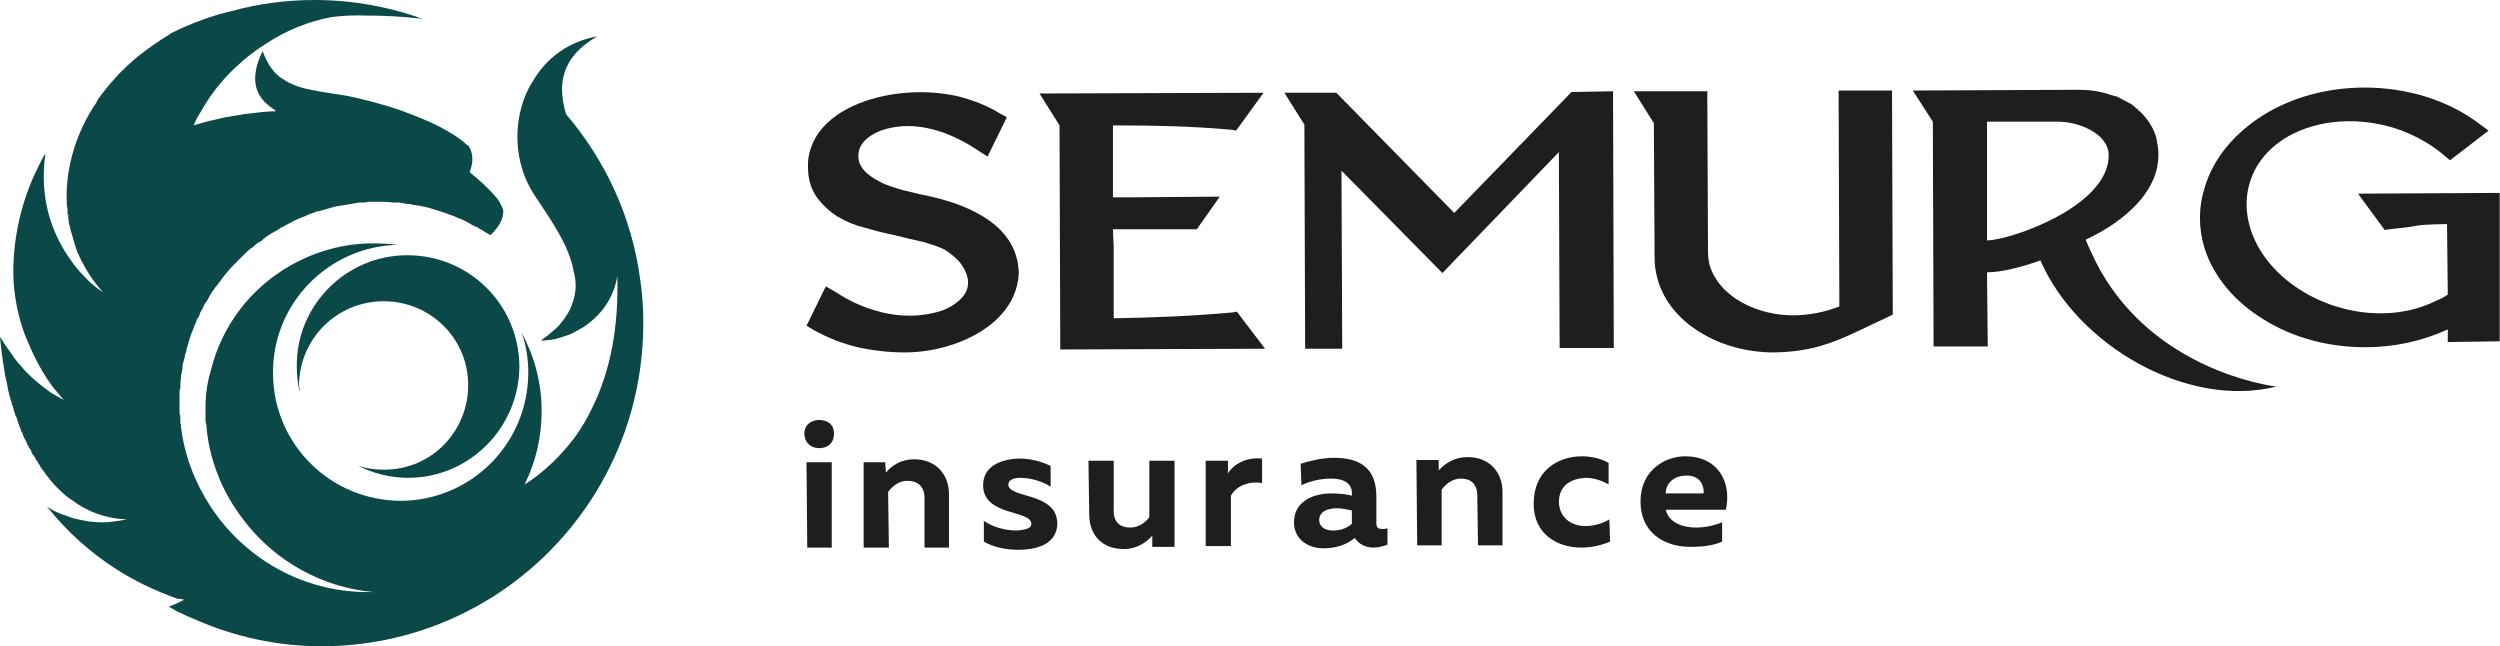
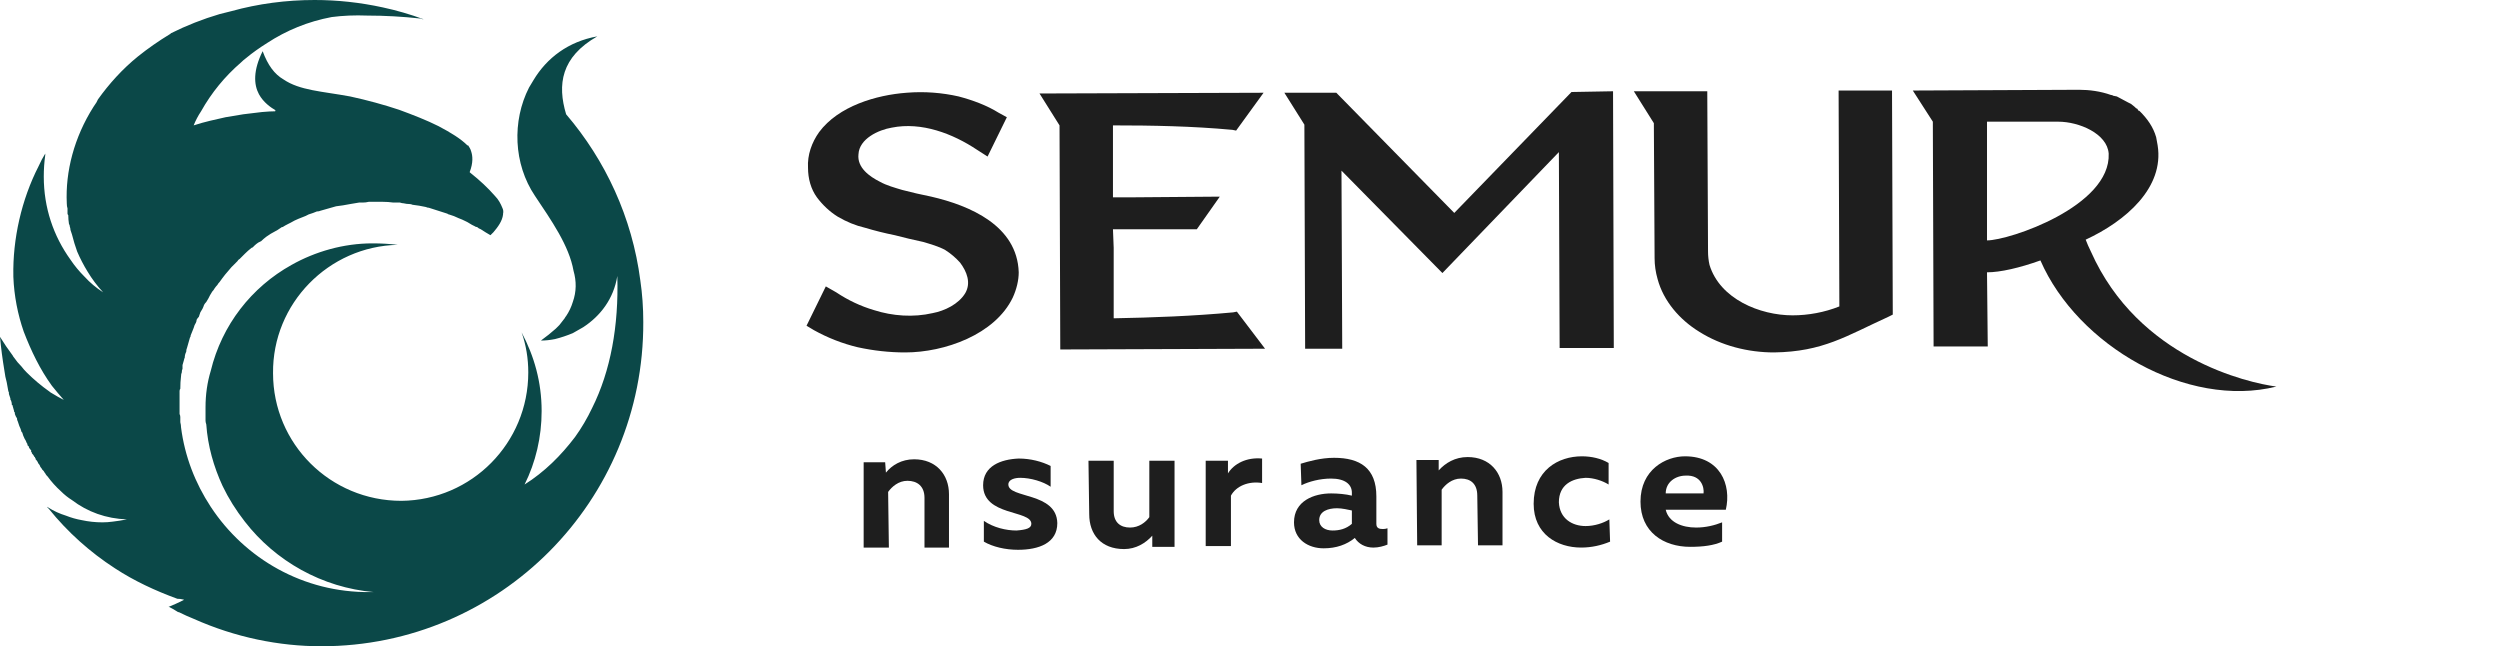
<svg xmlns="http://www.w3.org/2000/svg" width="147" height="38" viewBox="0 0 147 38" fill="none">
-   <path d="M48.165 26.352C47.729 26.352 47.336 26.09 47.292 25.523C47.292 24.955 47.729 24.694 48.165 24.694C48.601 24.694 49.038 24.912 49.038 25.479C49.038 26.09 48.645 26.352 48.165 26.352ZM47.467 32.198L47.423 27.18H48.907V32.198H47.467Z" fill="#1E1E1E" />
  <path d="M53.749 27.006C55.058 27.006 55.8 27.922 55.8 29.056V32.198H54.36V29.274C54.36 28.576 53.924 28.271 53.357 28.271C52.833 28.271 52.441 28.62 52.222 28.925L52.266 32.198H50.783V27.18H52.048L52.092 27.791C52.441 27.355 53.008 27.006 53.749 27.006Z" fill="#1E1E1E" />
  <path d="M59.901 26.962C60.599 26.962 61.254 27.137 61.777 27.398V28.62C61.341 28.315 60.599 28.096 59.989 28.096C59.683 28.096 59.291 28.184 59.291 28.489C59.291 29.318 62.126 28.925 62.17 30.758C62.17 31.936 61.079 32.328 59.858 32.328C59.116 32.328 58.374 32.154 57.851 31.849V30.627C58.418 31.02 59.16 31.194 59.77 31.194C60.338 31.15 60.643 31.063 60.643 30.801C60.643 29.973 57.807 30.365 57.807 28.533C57.807 27.398 58.854 27.006 59.901 26.962Z" fill="#1E1E1E" />
  <path d="M69.063 27.093V32.154H67.754V31.499C67.362 31.936 66.795 32.285 66.097 32.285C64.744 32.285 64.046 31.412 64.046 30.234L64.002 27.093H65.486V30.06C65.486 30.714 65.878 31.02 66.446 31.02C66.969 31.02 67.362 30.714 67.58 30.409V27.093H69.063Z" fill="#1E1E1E" />
  <path d="M74.211 26.962V28.402C73.426 28.271 72.684 28.577 72.379 29.144V32.11H70.895V27.093H72.204V27.835C72.553 27.268 73.295 26.875 74.211 26.962Z" fill="#1E1E1E" />
  <path fill-rule="evenodd" clip-rule="evenodd" d="M81.322 31.107C81.409 31.107 81.497 31.092 81.584 31.063V32.023C81.366 32.11 81.061 32.198 80.755 32.198C80.275 32.198 79.882 31.98 79.664 31.631C79.184 32.023 78.574 32.241 77.832 32.241C76.916 32.241 76.087 31.718 76.087 30.714C76.087 29.449 77.265 29.013 78.268 29.013C78.661 29.013 79.141 29.056 79.49 29.144V28.969C79.49 28.489 79.097 28.14 78.268 28.14C77.614 28.14 76.96 28.315 76.523 28.533L76.48 27.268C76.916 27.137 77.657 26.919 78.443 26.919C79.97 26.919 80.93 27.529 80.93 29.187V30.802C80.93 31.063 81.104 31.107 81.322 31.107ZM77.57 30.584C77.57 30.976 77.919 31.194 78.356 31.194C78.748 31.194 79.141 31.107 79.49 30.802V30.016C79.272 29.973 78.923 29.885 78.617 29.885C78.094 29.885 77.57 30.06 77.57 30.584Z" fill="#1E1E1E" />
  <path d="M86.296 26.875C87.605 26.875 88.347 27.791 88.347 28.925V32.067H86.907L86.864 29.144C86.864 28.446 86.471 28.14 85.904 28.14C85.38 28.14 84.988 28.489 84.769 28.795V32.067H83.33L83.286 27.049H84.595V27.66C84.988 27.224 85.555 26.875 86.296 26.875Z" fill="#1E1E1E" />
  <path d="M93.015 26.831C93.582 26.831 94.149 26.962 94.586 27.224V28.489C94.237 28.271 93.713 28.096 93.233 28.096C92.448 28.14 91.662 28.489 91.662 29.536C91.706 30.496 92.448 30.932 93.233 30.932C93.757 30.932 94.28 30.758 94.629 30.54L94.673 31.849C94.149 32.067 93.582 32.197 92.971 32.197C91.575 32.197 90.179 31.412 90.179 29.623C90.179 27.66 91.619 26.831 93.015 26.831Z" fill="#1E1E1E" />
  <path fill-rule="evenodd" clip-rule="evenodd" d="M99.079 26.831C101.129 26.831 101.827 28.489 101.478 29.973H97.944C98.119 30.714 98.904 31.02 99.733 31.02C100.3 31.02 100.824 30.889 101.26 30.714V31.849C100.78 32.067 100.169 32.154 99.384 32.154C97.813 32.154 96.461 31.281 96.461 29.493C96.461 27.617 97.944 26.831 99.079 26.831ZM99.122 27.966C98.511 27.966 97.944 28.358 97.944 29.013H100.169C100.213 28.664 100.038 27.922 99.122 27.966Z" fill="#1E1E1E" />
  <path d="M108.154 18.018L108.11 5.323H111.251L111.295 18.498L111.033 18.629C108.546 19.763 107.194 20.68 104.315 20.723C102.788 20.723 101.217 20.331 99.908 19.502C98.774 18.804 97.814 17.713 97.465 16.404C97.349 15.997 97.29 15.59 97.29 15.182L97.247 7.242L96.069 5.366H100.388L100.432 14.79C100.432 15.052 100.461 15.313 100.519 15.575C101.13 17.582 103.486 18.542 105.405 18.542C106.321 18.542 107.281 18.367 108.154 18.018Z" fill="#1E1E1E" />
-   <path d="M143.929 17.32L143.886 13.176C141.617 13.219 142.708 13.263 140.483 13.481L140.221 13.525L138.65 11.387L146.983 11.343V20.069L143.929 20.113V19.371C142.402 20.069 140.744 20.418 139.086 20.418C136.992 20.418 134.855 19.895 133.066 18.76C131.495 17.8 130.186 16.361 129.619 14.572C129.445 13.99 129.357 13.408 129.357 12.827C129.357 12.216 129.445 11.634 129.619 11.082C130.143 9.249 131.452 7.809 133.022 6.806C134.811 5.672 136.949 5.148 139.043 5.148C141.442 5.148 143.929 5.846 145.849 7.33L146.329 7.679L144.06 9.424L143.798 9.206C143.057 8.551 142.14 8.028 141.224 7.679C139.217 6.937 136.818 6.893 134.855 7.853C131.713 9.424 131.277 12.87 133.458 15.488C135.727 18.193 140.09 19.284 143.275 17.669C143.507 17.582 143.726 17.466 143.929 17.32Z" fill="#1E1E1E" />
  <path d="M91.662 8.944L84.813 16.055L78.879 10.034L78.923 20.505H76.742L76.698 7.329L75.52 5.453H78.574L85.511 12.521L92.404 5.41L94.847 5.366L94.891 20.462H91.706L91.662 8.944Z" fill="#1E1E1E" />
  <path d="M58.069 9.205L57.458 8.813C56.019 7.853 54.186 7.155 52.441 7.504C51.656 7.635 50.521 8.158 50.478 9.074C50.391 9.86 51.132 10.383 51.743 10.689C52.136 10.907 52.616 11.038 53.052 11.169C53.605 11.314 54.172 11.445 54.753 11.561C57.022 12.085 59.814 13.263 59.901 16.011C59.901 16.491 59.771 17.015 59.552 17.495C58.505 19.676 55.539 20.723 53.226 20.723C52.296 20.723 51.365 20.621 50.434 20.418C49.518 20.2 48.645 19.851 47.86 19.414L47.424 19.153L48.558 16.84L49.169 17.189C49.867 17.655 50.609 18.004 51.394 18.236C52.485 18.585 53.706 18.673 54.841 18.411C55.539 18.28 56.368 17.887 56.76 17.233C57.109 16.622 56.847 15.968 56.455 15.444C56.193 15.153 55.902 14.906 55.582 14.703C55.19 14.484 54.71 14.354 54.273 14.223C53.721 14.106 53.168 13.975 52.616 13.83C52.034 13.714 51.452 13.568 50.87 13.394C50.303 13.263 49.78 13.045 49.256 12.739C48.791 12.448 48.384 12.07 48.035 11.605C47.686 11.125 47.511 10.514 47.511 9.86C47.468 9.118 47.729 8.376 48.166 7.766C49.3 6.239 51.525 5.584 53.314 5.453C54.361 5.366 55.408 5.453 56.368 5.671C57.197 5.89 58.025 6.195 58.724 6.631L59.203 6.893L58.069 9.205Z" fill="#1E1E1E" />
  <path d="M71.724 11.562L70.372 13.481H66.314H65.442L65.485 14.572V18.716C67.798 18.673 70.154 18.586 72.51 18.367L72.728 18.324L74.385 20.505L62.344 20.549L62.3 7.373L61.123 5.497L74.298 5.454L72.684 7.679L72.466 7.635C70.11 7.417 67.754 7.373 65.442 7.373V8.464V11.605H66.314L71.724 11.562Z" fill="#1E1E1E" />
  <path fill-rule="evenodd" clip-rule="evenodd" d="M116.836 16.012L116.88 20.374H113.695L113.651 7.155L112.473 5.323L122.246 5.279C122.857 5.279 123.511 5.366 124.122 5.584C124.18 5.584 124.224 5.599 124.253 5.628L124.471 5.672L125.125 6.021L125.3 6.108L125.518 6.282C125.547 6.312 125.576 6.341 125.605 6.37C125.634 6.37 125.663 6.384 125.692 6.413C125.692 6.442 125.707 6.472 125.736 6.501C125.765 6.501 125.794 6.515 125.823 6.544C126.26 6.981 126.609 7.46 126.783 8.071L126.87 8.551C127.263 11.038 124.994 13.001 122.638 14.092C122.726 14.325 122.828 14.557 122.944 14.79C125.736 21.072 132.193 22.512 133.851 22.73C128.616 24.039 122.159 20.331 119.977 15.313C118.756 15.75 117.621 16.012 116.836 16.012ZM116.836 7.155V14.136C118.145 14.136 124.122 12.129 123.991 9.031C123.904 7.853 122.246 7.155 121.024 7.155H116.836Z" fill="#1E1E1E" />
  <path fill-rule="evenodd" clip-rule="evenodd" d="M37.825 18.935C37.869 29.449 29.405 38 18.891 38C16.404 38 13.83 37.477 11.387 36.386C11.096 36.269 10.805 36.139 10.514 35.993C10.485 35.993 10.471 35.993 10.471 35.993C10.296 35.877 10.122 35.775 9.947 35.688C9.947 35.688 9.933 35.688 9.904 35.688C10.194 35.571 10.485 35.441 10.776 35.295L10.82 35.251C10.849 35.251 10.863 35.251 10.863 35.251C10.834 35.251 10.805 35.251 10.776 35.251C10.66 35.222 10.543 35.208 10.427 35.208C9.118 34.728 7.897 34.161 6.762 33.419C5.279 32.459 3.97 31.281 2.879 29.929C2.85 29.9 2.821 29.871 2.792 29.842C2.792 29.842 2.792 29.827 2.792 29.798C2.821 29.827 2.836 29.842 2.836 29.842C3.156 30.045 3.505 30.205 3.883 30.322C4.174 30.438 4.479 30.525 4.799 30.583C5.206 30.671 5.613 30.714 6.021 30.714C6.224 30.714 6.428 30.7 6.631 30.671C6.893 30.641 7.17 30.598 7.46 30.54C6.239 30.496 5.148 30.103 4.232 29.405C3.999 29.26 3.781 29.085 3.578 28.882C3.287 28.62 3.025 28.329 2.792 28.009C2.763 27.98 2.749 27.966 2.749 27.966C2.719 27.936 2.69 27.893 2.661 27.835C2.632 27.806 2.603 27.762 2.574 27.704C2.545 27.675 2.516 27.646 2.487 27.616C2.458 27.558 2.429 27.515 2.4 27.486C2.37 27.457 2.356 27.427 2.356 27.398C2.327 27.34 2.298 27.297 2.269 27.267C2.24 27.238 2.225 27.209 2.225 27.18C2.196 27.122 2.152 27.064 2.094 27.006C2.094 27.006 2.094 26.991 2.094 26.962C2.065 26.933 2.051 26.904 2.051 26.875C2.021 26.875 2.007 26.86 2.007 26.831C1.978 26.773 1.934 26.715 1.876 26.657C1.876 26.628 1.876 26.613 1.876 26.613C1.847 26.584 1.832 26.57 1.832 26.57C1.832 26.54 1.832 26.511 1.832 26.482C1.774 26.424 1.731 26.366 1.701 26.308C1.701 26.308 1.701 26.293 1.701 26.264C1.672 26.235 1.643 26.206 1.614 26.177C1.614 26.148 1.614 26.133 1.614 26.133C1.614 26.104 1.6 26.075 1.571 26.046C1.542 25.959 1.498 25.871 1.44 25.784C1.382 25.668 1.338 25.552 1.309 25.435C1.28 25.406 1.265 25.392 1.265 25.392C1.236 25.275 1.192 25.159 1.134 25.043C1.105 24.955 1.076 24.868 1.047 24.781C1.018 24.723 1.003 24.679 1.003 24.65C1.003 24.65 1.003 24.635 1.003 24.606C0.945 24.519 0.902 24.432 0.873 24.344C0.873 24.315 0.873 24.286 0.873 24.257C0.843 24.228 0.829 24.213 0.829 24.213C0.829 24.184 0.829 24.17 0.829 24.17C0.8 24.083 0.771 23.981 0.742 23.864C0.742 23.864 0.742 23.85 0.742 23.821C0.713 23.821 0.698 23.821 0.698 23.821C0.698 23.734 0.684 23.646 0.654 23.559C0.625 23.53 0.611 23.501 0.611 23.472C0.611 23.443 0.611 23.428 0.611 23.428C0.582 23.341 0.553 23.254 0.524 23.166C0.524 23.137 0.524 23.108 0.524 23.079C0.494 23.021 0.48 22.977 0.48 22.948C0.451 22.774 0.422 22.614 0.393 22.468C0.334 22.265 0.291 22.047 0.262 21.814C0.145 21.116 0.058 20.447 0 19.807C0.233 20.185 0.48 20.549 0.742 20.898C0.771 20.956 0.8 21 0.829 21.029C0.945 21.203 1.091 21.378 1.265 21.552C1.352 21.669 1.454 21.785 1.571 21.901C1.978 22.308 2.429 22.687 2.923 23.036C2.952 23.065 2.996 23.094 3.054 23.123C3.287 23.268 3.519 23.399 3.752 23.515C3.519 23.254 3.287 22.977 3.054 22.687C2.356 21.727 1.832 20.636 1.396 19.502C1.047 18.498 0.829 17.408 0.785 16.273C0.785 16.273 0.785 16.259 0.785 16.23C0.742 14.048 1.265 11.736 2.269 9.773C2.385 9.511 2.516 9.264 2.661 9.031C2.661 9.06 2.661 9.089 2.661 9.118C2.603 9.525 2.574 9.947 2.574 10.383C2.574 12.216 3.141 13.874 4.145 15.27C4.377 15.619 4.654 15.953 4.974 16.273C5.294 16.622 5.657 16.928 6.064 17.189C5.715 16.811 5.41 16.404 5.148 15.968C4.915 15.59 4.712 15.197 4.537 14.79C4.421 14.47 4.319 14.136 4.232 13.787C4.203 13.699 4.174 13.612 4.145 13.525C4.145 13.466 4.13 13.394 4.101 13.306C4.101 13.248 4.086 13.205 4.057 13.176C4.028 13.001 4.014 12.827 4.014 12.652C3.985 12.623 3.97 12.594 3.97 12.565C3.97 12.448 3.97 12.347 3.97 12.259C3.941 12.172 3.927 12.07 3.927 11.954C3.839 10.078 4.363 8.071 5.497 6.282C5.555 6.195 5.613 6.108 5.672 6.021C5.701 5.963 5.73 5.904 5.759 5.846C6.413 4.93 7.199 4.057 8.115 3.316C8.697 2.85 9.322 2.414 9.991 2.007C10.02 2.007 10.034 1.992 10.034 1.963C10.965 1.498 11.925 1.12 12.914 0.829C13.147 0.771 13.379 0.713 13.612 0.654C15.182 0.218 16.84 0 18.498 0C19.836 0 21.174 0.145 22.512 0.436C23.326 0.611 24.126 0.843 24.912 1.134C24.853 1.134 24.795 1.12 24.737 1.091C23.661 0.974 22.614 0.916 21.596 0.916C20.869 0.887 20.171 0.916 19.502 1.003C18.106 1.265 16.84 1.789 15.706 2.53C15.473 2.676 15.255 2.821 15.052 2.967C14.848 3.112 14.659 3.258 14.485 3.403C14.368 3.49 14.266 3.578 14.179 3.665C13.219 4.494 12.434 5.454 11.823 6.544C11.649 6.806 11.503 7.082 11.387 7.373C12.041 7.155 12.696 7.024 13.263 6.893C13.641 6.835 13.99 6.777 14.31 6.719C14.746 6.661 15.11 6.617 15.401 6.588C15.721 6.559 15.982 6.544 16.186 6.544C16.186 6.515 16.171 6.501 16.142 6.501C16.171 6.501 16.201 6.501 16.23 6.501C15.924 6.326 15.488 6.021 15.226 5.541C14.921 4.974 14.877 4.145 15.444 3.01C15.75 3.839 16.142 4.363 16.666 4.668C17.626 5.323 18.935 5.366 20.592 5.672C21.596 5.89 22.556 6.152 23.472 6.457C24.301 6.762 25.086 7.068 25.784 7.417C26.526 7.809 27.093 8.158 27.486 8.551C27.515 8.551 27.529 8.551 27.529 8.551C27.573 8.638 27.66 8.726 27.704 8.9C27.791 9.162 27.835 9.555 27.616 10.122C27.616 10.122 27.631 10.136 27.66 10.165C28.213 10.602 28.693 11.052 29.1 11.518C29.318 11.736 29.449 11.998 29.536 12.216C29.594 12.332 29.609 12.448 29.58 12.565C29.58 12.594 29.58 12.608 29.58 12.608C29.536 13.001 29.274 13.35 29.013 13.656C29.013 13.656 28.998 13.67 28.969 13.699C28.911 13.757 28.867 13.801 28.838 13.83C28.634 13.714 28.445 13.597 28.271 13.481C28.184 13.452 28.111 13.408 28.053 13.35C27.995 13.35 27.951 13.336 27.922 13.306C27.864 13.277 27.806 13.248 27.747 13.219C27.573 13.103 27.384 13.001 27.18 12.914C27.122 12.885 27.049 12.856 26.962 12.827C26.788 12.739 26.599 12.667 26.395 12.608C26.366 12.608 26.337 12.594 26.308 12.565C25.959 12.448 25.595 12.332 25.217 12.216C25.159 12.216 25.101 12.201 25.043 12.172C24.781 12.114 24.519 12.07 24.257 12.041C24.199 12.012 24.141 11.998 24.083 11.998C23.966 11.998 23.85 11.983 23.734 11.954C23.675 11.954 23.603 11.94 23.515 11.91C23.37 11.91 23.239 11.91 23.123 11.91C22.919 11.881 22.716 11.867 22.512 11.867C22.425 11.867 22.337 11.867 22.25 11.867H22.207C22.119 11.867 22.032 11.867 21.945 11.867C21.916 11.867 21.872 11.867 21.814 11.867C21.785 11.867 21.741 11.867 21.683 11.867C21.567 11.896 21.45 11.91 21.334 11.91C21.276 11.91 21.218 11.91 21.16 11.91C21.16 11.91 21.145 11.91 21.116 11.91C20.941 11.94 20.767 11.969 20.592 11.998C20.302 12.056 20.025 12.1 19.764 12.129C19.444 12.216 19.138 12.303 18.847 12.39C18.789 12.419 18.716 12.434 18.629 12.434C18.571 12.463 18.498 12.492 18.411 12.521C18.324 12.55 18.236 12.579 18.149 12.608C18.091 12.638 18.033 12.667 17.975 12.696C17.887 12.725 17.815 12.754 17.757 12.783C17.669 12.812 17.597 12.841 17.538 12.87C17.393 12.928 17.248 13.001 17.102 13.088C17.044 13.117 16.986 13.147 16.928 13.176C16.811 13.234 16.709 13.292 16.622 13.35C16.593 13.35 16.579 13.35 16.579 13.35C16.491 13.408 16.404 13.466 16.317 13.525C16.201 13.583 16.07 13.656 15.924 13.743C15.837 13.801 15.75 13.859 15.662 13.917C15.546 14.005 15.444 14.092 15.357 14.179C15.299 14.208 15.241 14.237 15.182 14.266C15.095 14.325 15.023 14.383 14.964 14.441C14.935 14.47 14.906 14.499 14.877 14.528C14.848 14.557 14.819 14.572 14.79 14.572C14.645 14.688 14.514 14.804 14.397 14.921C14.368 14.95 14.325 14.993 14.266 15.052C14.208 15.11 14.15 15.168 14.092 15.226C14.034 15.255 13.99 15.299 13.961 15.357C13.903 15.415 13.845 15.473 13.787 15.532C13.728 15.59 13.67 15.648 13.612 15.706C13.35 15.997 13.117 16.288 12.914 16.579C12.856 16.637 12.812 16.695 12.783 16.753C12.725 16.811 12.667 16.884 12.608 16.971C12.579 17.029 12.536 17.088 12.478 17.146C12.448 17.204 12.405 17.277 12.347 17.364C12.318 17.422 12.289 17.48 12.259 17.538C12.201 17.626 12.158 17.698 12.129 17.757C12.07 17.815 12.027 17.873 11.998 17.931C11.969 18.018 11.94 18.091 11.91 18.149C11.881 18.207 11.838 18.28 11.78 18.367C11.751 18.455 11.721 18.542 11.692 18.629C11.634 18.687 11.591 18.745 11.561 18.804C11.561 18.862 11.547 18.92 11.518 18.978C11.46 19.065 11.416 19.167 11.387 19.284C11.358 19.342 11.329 19.415 11.3 19.502C11.271 19.56 11.242 19.633 11.212 19.72C11.212 19.778 11.198 19.822 11.169 19.851C11.111 20.054 11.052 20.258 10.994 20.462C10.965 20.52 10.951 20.592 10.951 20.68C10.893 20.796 10.863 20.912 10.863 21.029C10.834 21.087 10.82 21.131 10.82 21.16C10.791 21.276 10.762 21.378 10.732 21.465C10.732 21.552 10.732 21.625 10.732 21.683C10.703 21.741 10.689 21.814 10.689 21.901C10.66 21.959 10.645 22.032 10.645 22.119C10.616 22.352 10.602 22.599 10.602 22.861C10.572 22.89 10.558 22.934 10.558 22.992C10.558 23.021 10.558 23.065 10.558 23.123C10.558 23.21 10.558 23.312 10.558 23.428C10.558 23.515 10.558 23.588 10.558 23.646V23.69C10.558 23.864 10.558 24.054 10.558 24.257C10.558 24.286 10.558 24.315 10.558 24.344C10.587 24.403 10.602 24.461 10.602 24.519C10.602 24.635 10.602 24.737 10.602 24.824C10.631 24.941 10.645 25.043 10.645 25.13C10.863 26.831 11.474 28.402 12.39 29.798C14.397 32.852 17.844 34.859 21.77 34.815C21.858 34.815 21.93 34.815 21.988 34.815C18.935 34.553 16.186 32.983 14.397 30.671C13.874 30.002 13.437 29.303 13.088 28.576C12.565 27.442 12.216 26.22 12.129 24.955C12.1 24.868 12.085 24.795 12.085 24.737C12.085 24.475 12.085 24.213 12.085 23.952C12.085 23.196 12.187 22.483 12.39 21.814C13.045 19.109 14.79 16.884 17.146 15.575C18.542 14.79 20.2 14.31 21.901 14.31C22.425 14.31 22.919 14.339 23.385 14.397C19.327 14.485 16.012 17.844 16.055 21.945C16.055 26.09 19.415 29.449 23.603 29.449C27.747 29.405 31.063 26.046 31.063 21.901C31.063 21.072 30.932 20.287 30.671 19.545C31.412 20.941 31.848 22.468 31.848 24.17C31.848 25.697 31.499 27.18 30.845 28.489C32.023 27.747 32.983 26.788 33.812 25.697C34.19 25.173 34.524 24.606 34.815 23.995C35.906 21.814 36.386 19.153 36.298 16.23C36.08 17.582 35.295 18.585 34.292 19.24C34.088 19.356 33.884 19.473 33.681 19.589C33.332 19.734 32.983 19.851 32.634 19.938C32.343 19.996 32.067 20.025 31.805 20.025C32.125 19.793 32.416 19.56 32.677 19.327C32.765 19.24 32.837 19.167 32.895 19.109C33.012 18.964 33.114 18.833 33.201 18.716C33.23 18.658 33.259 18.615 33.288 18.585C33.463 18.324 33.594 18.047 33.681 17.757C33.899 17.146 33.899 16.535 33.724 15.924C33.463 14.441 32.416 12.957 31.456 11.518C30.191 9.642 30.103 7.111 31.107 5.148C31.194 5.003 31.281 4.857 31.369 4.712C32.154 3.403 33.419 2.443 35.121 2.138C32.983 3.359 32.765 4.974 33.288 6.719C35.6 9.424 37.171 12.783 37.651 16.491C37.767 17.277 37.825 18.091 37.825 18.935Z" fill="#0B4848" />
-   <path d="M30.54 21.509C30.54 25.13 27.616 28.096 23.995 28.096C22.948 28.096 21.945 27.835 21.072 27.398C21.538 27.544 22.047 27.617 22.599 27.617C25.348 27.617 27.529 25.392 27.529 22.643C27.529 19.894 25.304 17.713 22.556 17.713C19.807 17.713 17.582 19.938 17.582 22.687C17.611 22.832 17.626 22.963 17.626 23.079C17.509 22.585 17.451 22.076 17.451 21.552C17.407 17.975 20.331 15.008 23.952 15.008C27.573 15.008 30.496 17.887 30.54 21.509Z" fill="#0B4848" />
</svg>